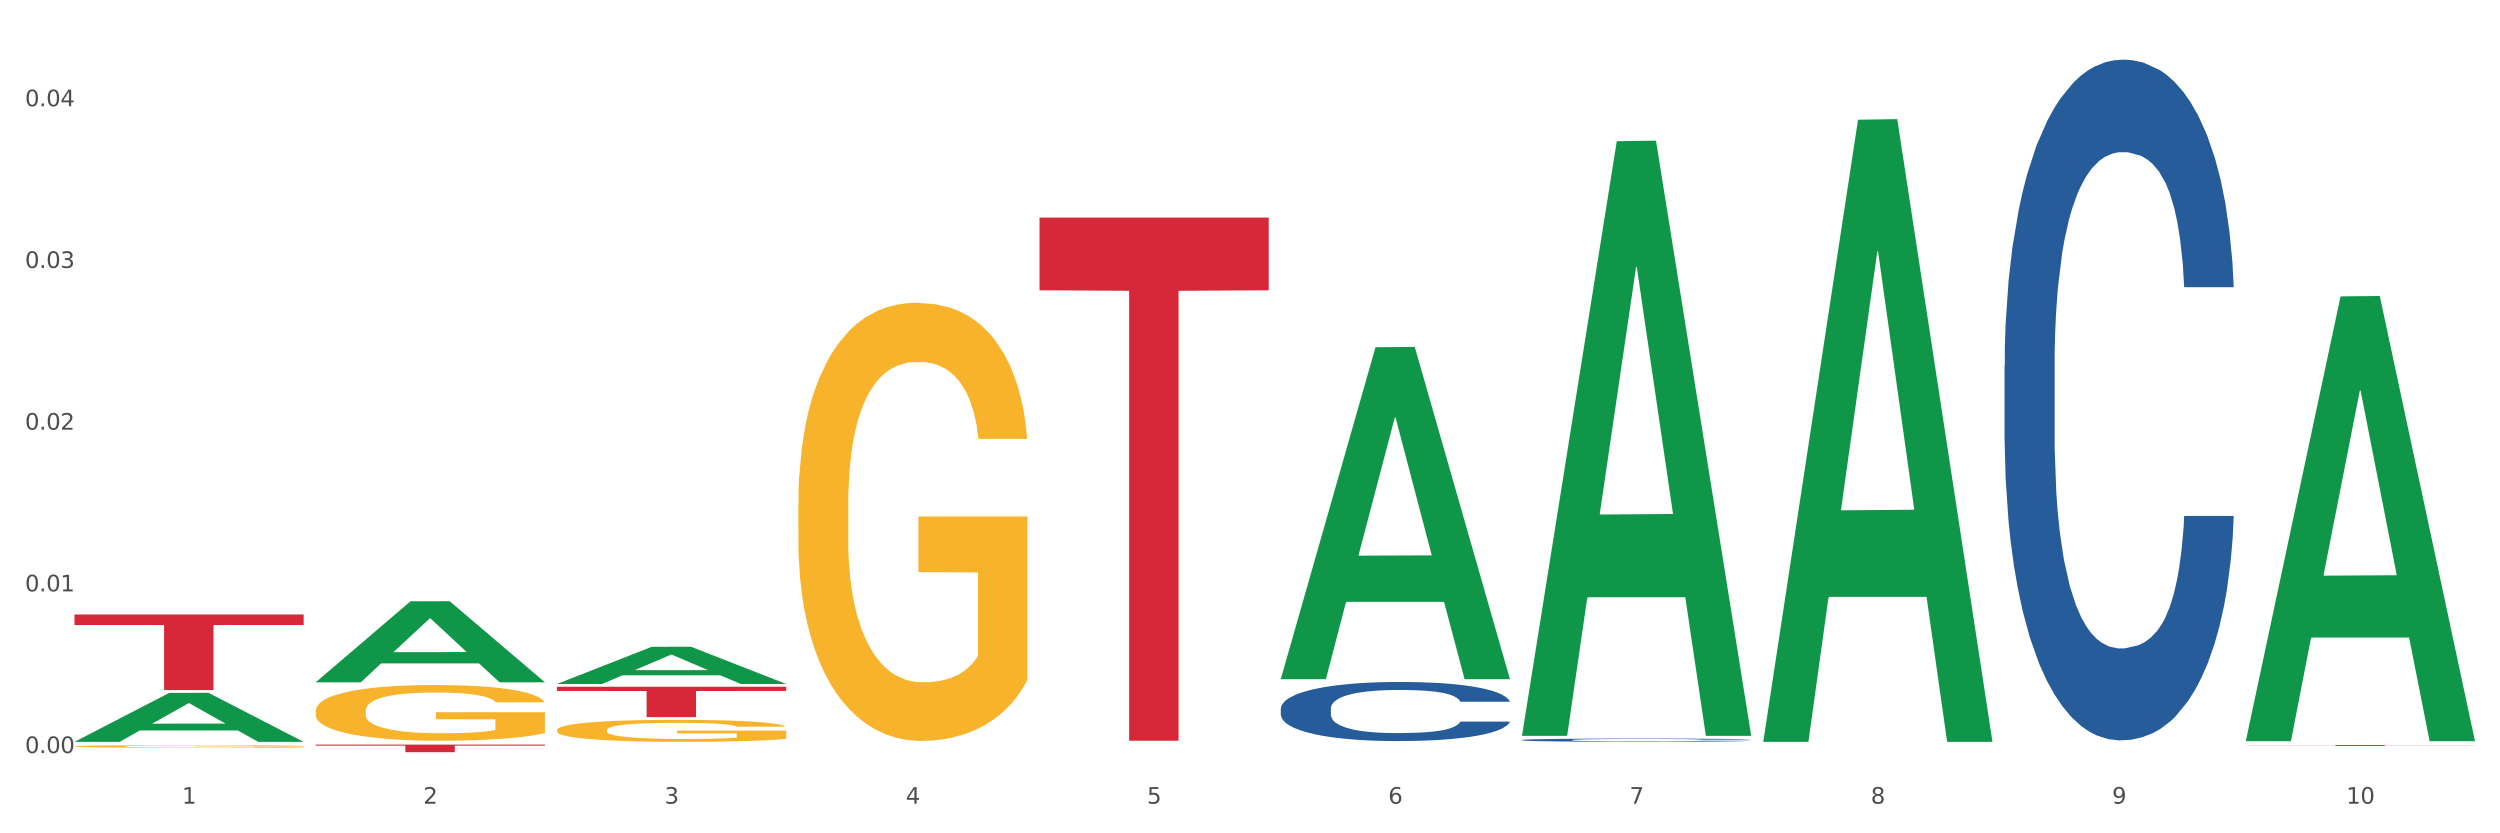
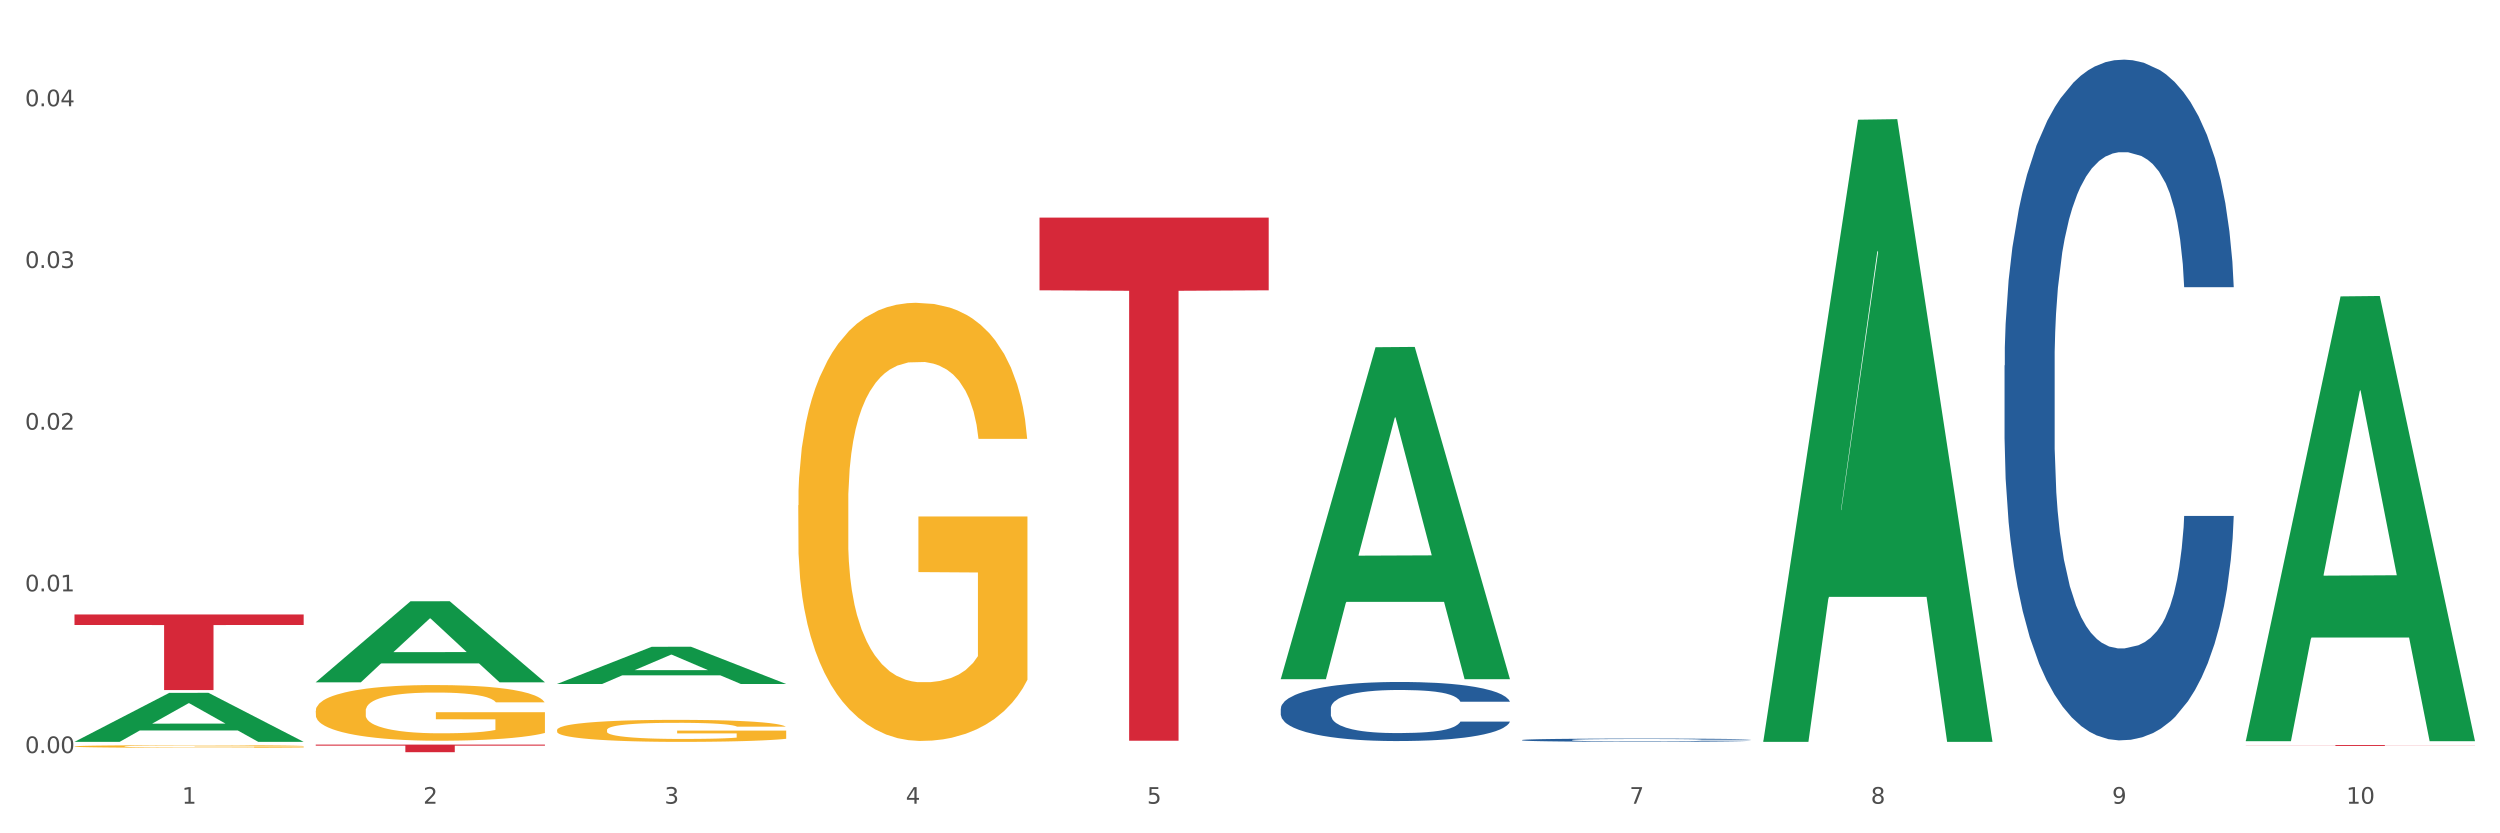
<svg xmlns="http://www.w3.org/2000/svg" xmlns:xlink="http://www.w3.org/1999/xlink" width="1080pt" height="360pt" viewBox="0 0 1080 360" version="1.1">
  <rect x="0" y="0" width="1080" height="360" fill="#333333" stroke="none" />
  <defs>
    <style type="text/css">*{stroke-linejoin: round; stroke-linecap: butt}</style>
  </defs>
  <g id="figure_1">
    <g id="patch_1">
      <path d="M 0 360  L 1080 360  L 1080 0  L 0 0  z " style="fill: #ffffff; stroke: #ffffff; stroke-linejoin: miter" />
    </g>
    <g id="axes_1">
      <g id="matplotlib.axis_1">
        <g id="xtick_1">
          <g id="text_1">
            <g style="fill: #4d4d4d" transform="translate(78.627 347.204) scale(0.096 -0.096)">
              <defs>
                <path id="DejaVuSans-31" d="M 794 531  L 1825 531  L 1825 4091  L 703 3866  L 703 4441  L 1819 4666  L 2450 4666  L 2450 531  L 3481 531  L 3481 0  L 794 0  L 794 531  z " transform="scale(0.016)" />
              </defs>
              <use xlink:href="#DejaVuSans-31" />
            </g>
          </g>
        </g>
        <g id="xtick_2">
          <g id="text_2">
            <g style="fill: #4d4d4d" transform="translate(182.851 347.204) scale(0.096 -0.096)">
              <defs>
                <path id="DejaVuSans-32" d="M 1228 531  L 3431 531  L 3431 0  L 469 0  L 469 531  Q 828 903 1448 1529  Q 2069 2156 2228 2338  Q 2531 2678 2651 2914  Q 2772 3150 2772 3378  Q 2772 3750 2511 3984  Q 2250 4219 1831 4219  Q 1534 4219 1204 4116  Q 875 4013 500 3803  L 500 4441  Q 881 4594 1212 4672  Q 1544 4750 1819 4750  Q 2544 4750 2975 4387  Q 3406 4025 3406 3419  Q 3406 3131 3298 2873  Q 3191 2616 2906 2266  Q 2828 2175 2409 1742  Q 1991 1309 1228 531  z " transform="scale(0.016)" />
              </defs>
              <use xlink:href="#DejaVuSans-32" />
            </g>
          </g>
        </g>
        <g id="xtick_3">
          <g id="text_3">
            <g style="fill: #4d4d4d" transform="translate(287.074 347.204) scale(0.096 -0.096)">
              <defs>
                <path id="DejaVuSans-33" d="M 2597 2516  Q 3050 2419 3304 2112  Q 3559 1806 3559 1356  Q 3559 666 3084 287  Q 2609 -91 1734 -91  Q 1441 -91 1130 -33  Q 819 25 488 141  L 488 750  Q 750 597 1062 519  Q 1375 441 1716 441  Q 2309 441 2620 675  Q 2931 909 2931 1356  Q 2931 1769 2642 2001  Q 2353 2234 1838 2234  L 1294 2234  L 1294 2753  L 1863 2753  Q 2328 2753 2575 2939  Q 2822 3125 2822 3475  Q 2822 3834 2567 4026  Q 2313 4219 1838 4219  Q 1578 4219 1281 4162  Q 984 4106 628 3988  L 628 4550  Q 988 4650 1302 4700  Q 1616 4750 1894 4750  Q 2613 4750 3031 4423  Q 3450 4097 3450 3541  Q 3450 3153 3228 2886  Q 3006 2619 2597 2516  z " transform="scale(0.016)" />
              </defs>
              <use xlink:href="#DejaVuSans-33" />
            </g>
          </g>
        </g>
        <g id="xtick_4">
          <g id="text_4">
            <g style="fill: #4d4d4d" transform="translate(391.298 347.204) scale(0.096 -0.096)">
              <defs>
                <path id="DejaVuSans-34" d="M 2419 4116  L 825 1625  L 2419 1625  L 2419 4116  z M 2253 4666  L 3047 4666  L 3047 1625  L 3713 1625  L 3713 1100  L 3047 1100  L 3047 0  L 2419 0  L 2419 1100  L 313 1100  L 313 1709  L 2253 4666  z " transform="scale(0.016)" />
              </defs>
              <use xlink:href="#DejaVuSans-34" />
            </g>
          </g>
        </g>
        <g id="xtick_5">
          <g id="text_5">
            <g style="fill: #4d4d4d" transform="translate(495.522 347.204) scale(0.096 -0.096)">
              <defs>
                <path id="DejaVuSans-35" d="M 691 4666  L 3169 4666  L 3169 4134  L 1269 4134  L 1269 2991  Q 1406 3038 1543 3061  Q 1681 3084 1819 3084  Q 2600 3084 3056 2656  Q 3513 2228 3513 1497  Q 3513 744 3044 326  Q 2575 -91 1722 -91  Q 1428 -91 1123 -41  Q 819 9 494 109  L 494 744  Q 775 591 1075 516  Q 1375 441 1709 441  Q 2250 441 2565 725  Q 2881 1009 2881 1497  Q 2881 1984 2565 2268  Q 2250 2553 1709 2553  Q 1456 2553 1204 2497  Q 953 2441 691 2322  L 691 4666  z " transform="scale(0.016)" />
              </defs>
              <use xlink:href="#DejaVuSans-35" />
            </g>
          </g>
        </g>
        <g id="xtick_6">
          <g id="text_6">
            <g style="fill: #4d4d4d" transform="translate(599.745 347.204) scale(0.096 -0.096)">
              <defs>
-                 <path id="DejaVuSans-36" d="M 2113 2584  Q 1688 2584 1439 2293  Q 1191 2003 1191 1497  Q 1191 994 1439 701  Q 1688 409 2113 409  Q 2538 409 2786 701  Q 3034 994 3034 1497  Q 3034 2003 2786 2293  Q 2538 2584 2113 2584  z M 3366 4563  L 3366 3988  Q 3128 4100 2886 4159  Q 2644 4219 2406 4219  Q 1781 4219 1451 3797  Q 1122 3375 1075 2522  Q 1259 2794 1537 2939  Q 1816 3084 2150 3084  Q 2853 3084 3261 2657  Q 3669 2231 3669 1497  Q 3669 778 3244 343  Q 2819 -91 2113 -91  Q 1303 -91 875 529  Q 447 1150 447 2328  Q 447 3434 972 4092  Q 1497 4750 2381 4750  Q 2619 4750 2861 4703  Q 3103 4656 3366 4563  z " transform="scale(0.016)" />
-               </defs>
+                 </defs>
              <use xlink:href="#DejaVuSans-36" />
            </g>
          </g>
        </g>
        <g id="xtick_7">
          <g id="text_7">
            <g style="fill: #4d4d4d" transform="translate(703.969 347.204) scale(0.096 -0.096)">
              <defs>
                <path id="DejaVuSans-37" d="M 525 4666  L 3525 4666  L 3525 4397  L 1831 0  L 1172 0  L 2766 4134  L 525 4134  L 525 4666  z " transform="scale(0.016)" />
              </defs>
              <use xlink:href="#DejaVuSans-37" />
            </g>
          </g>
        </g>
        <g id="xtick_8">
          <g id="text_8">
            <g style="fill: #4d4d4d" transform="translate(808.193 347.204) scale(0.096 -0.096)">
              <defs>
                <path id="DejaVuSans-38" d="M 2034 2216  Q 1584 2216 1326 1975  Q 1069 1734 1069 1313  Q 1069 891 1326 650  Q 1584 409 2034 409  Q 2484 409 2743 651  Q 3003 894 3003 1313  Q 3003 1734 2745 1975  Q 2488 2216 2034 2216  z M 1403 2484  Q 997 2584 770 2862  Q 544 3141 544 3541  Q 544 4100 942 4425  Q 1341 4750 2034 4750  Q 2731 4750 3128 4425  Q 3525 4100 3525 3541  Q 3525 3141 3298 2862  Q 3072 2584 2669 2484  Q 3125 2378 3379 2068  Q 3634 1759 3634 1313  Q 3634 634 3220 271  Q 2806 -91 2034 -91  Q 1263 -91 848 271  Q 434 634 434 1313  Q 434 1759 690 2068  Q 947 2378 1403 2484  z M 1172 3481  Q 1172 3119 1398 2916  Q 1625 2713 2034 2713  Q 2441 2713 2670 2916  Q 2900 3119 2900 3481  Q 2900 3844 2670 4047  Q 2441 4250 2034 4250  Q 1625 4250 1398 4047  Q 1172 3844 1172 3481  z " transform="scale(0.016)" />
              </defs>
              <use xlink:href="#DejaVuSans-38" />
            </g>
          </g>
        </g>
        <g id="xtick_9">
          <g id="text_9">
            <g style="fill: #4d4d4d" transform="translate(912.416 347.204) scale(0.096 -0.096)">
              <defs>
                <path id="DejaVuSans-39" d="M 703 97  L 703 672  Q 941 559 1184 500  Q 1428 441 1663 441  Q 2288 441 2617 861  Q 2947 1281 2994 2138  Q 2813 1869 2534 1725  Q 2256 1581 1919 1581  Q 1219 1581 811 2004  Q 403 2428 403 3163  Q 403 3881 828 4315  Q 1253 4750 1959 4750  Q 2769 4750 3195 4129  Q 3622 3509 3622 2328  Q 3622 1225 3098 567  Q 2575 -91 1691 -91  Q 1453 -91 1209 -44  Q 966 3 703 97  z M 1959 2075  Q 2384 2075 2632 2365  Q 2881 2656 2881 3163  Q 2881 3666 2632 3958  Q 2384 4250 1959 4250  Q 1534 4250 1286 3958  Q 1038 3666 1038 3163  Q 1038 2656 1286 2365  Q 1534 2075 1959 2075  z " transform="scale(0.016)" />
              </defs>
              <use xlink:href="#DejaVuSans-39" />
            </g>
          </g>
        </g>
        <g id="xtick_10">
          <g id="text_10">
            <g style="fill: #4d4d4d" transform="translate(1013.586 347.204) scale(0.096 -0.096)">
              <defs>
                <path id="DejaVuSans-30" d="M 2034 4250  Q 1547 4250 1301 3770  Q 1056 3291 1056 2328  Q 1056 1369 1301 889  Q 1547 409 2034 409  Q 2525 409 2770 889  Q 3016 1369 3016 2328  Q 3016 3291 2770 3770  Q 2525 4250 2034 4250  z M 2034 4750  Q 2819 4750 3233 4129  Q 3647 3509 3647 2328  Q 3647 1150 3233 529  Q 2819 -91 2034 -91  Q 1250 -91 836 529  Q 422 1150 422 2328  Q 422 3509 836 4129  Q 1250 4750 2034 4750  z " transform="scale(0.016)" />
              </defs>
              <use xlink:href="#DejaVuSans-31" />
              <use xlink:href="#DejaVuSans-30" transform="translate(63.623 0)" />
            </g>
          </g>
        </g>
        <g id="xtick_11" />
        <g id="xtick_12" />
        <g id="xtick_13" />
        <g id="xtick_14" />
        <g id="xtick_15" />
        <g id="xtick_16" />
        <g id="xtick_17" />
        <g id="xtick_18" />
        <g id="xtick_19" />
      </g>
      <g id="matplotlib.axis_2">
        <g id="ytick_1">
          <g id="text_11">
            <g style="fill: #4d4d4d" transform="translate(10.8 325.326) scale(0.096 -0.096)">
              <defs>
                <path id="DejaVuSans-2e" d="M 684 794  L 1344 794  L 1344 0  L 684 0  L 684 794  z " transform="scale(0.016)" />
              </defs>
              <use xlink:href="#DejaVuSans-30" />
              <use xlink:href="#DejaVuSans-2e" transform="translate(63.623 0)" />
              <use xlink:href="#DejaVuSans-30" transform="translate(95.41 0)" />
              <use xlink:href="#DejaVuSans-30" transform="translate(159.033 0)" />
            </g>
          </g>
        </g>
        <g id="ytick_2">
          <g id="text_12">
            <g style="fill: #4d4d4d" transform="translate(10.8 255.471) scale(0.096 -0.096)">
              <use xlink:href="#DejaVuSans-30" />
              <use xlink:href="#DejaVuSans-2e" transform="translate(63.623 0)" />
              <use xlink:href="#DejaVuSans-30" transform="translate(95.41 0)" />
              <use xlink:href="#DejaVuSans-31" transform="translate(159.033 0)" />
            </g>
          </g>
        </g>
        <g id="ytick_3">
          <g id="text_13">
            <g style="fill: #4d4d4d" transform="translate(10.8 185.616) scale(0.096 -0.096)">
              <use xlink:href="#DejaVuSans-30" />
              <use xlink:href="#DejaVuSans-2e" transform="translate(63.623 0)" />
              <use xlink:href="#DejaVuSans-30" transform="translate(95.41 0)" />
              <use xlink:href="#DejaVuSans-32" transform="translate(159.033 0)" />
            </g>
          </g>
        </g>
        <g id="ytick_4">
          <g id="text_14">
            <g style="fill: #4d4d4d" transform="translate(10.8 115.761) scale(0.096 -0.096)">
              <use xlink:href="#DejaVuSans-30" />
              <use xlink:href="#DejaVuSans-2e" transform="translate(63.623 0)" />
              <use xlink:href="#DejaVuSans-30" transform="translate(95.41 0)" />
              <use xlink:href="#DejaVuSans-33" transform="translate(159.033 0)" />
            </g>
          </g>
        </g>
        <g id="ytick_5">
          <g id="text_15">
            <g style="fill: #4d4d4d" transform="translate(10.8 45.906) scale(0.096 -0.096)">
              <use xlink:href="#DejaVuSans-30" />
              <use xlink:href="#DejaVuSans-2e" transform="translate(63.623 0)" />
              <use xlink:href="#DejaVuSans-30" transform="translate(95.41 0)" />
              <use xlink:href="#DejaVuSans-34" transform="translate(159.033 0)" />
            </g>
          </g>
        </g>
        <g id="ytick_6" />
        <g id="ytick_7" />
        <g id="ytick_8" />
        <g id="ytick_9" />
      </g>
      <g id="PolyCollection_1">
        <path d="M 32.175 320.455  L 32.277 320.435  L 73.107 299.319  L 90.051 299.299  L 131.187 320.495  L 111.589 320.495  L 102.709 315.559  L 60.552 315.559  L 60.246 315.639  L 51.671 320.495  L 32.175 320.495  L 32.175 320.455  L 65.86 312.614  L 97.401 312.594  L 81.783 303.817  L 81.579 303.777  L 81.375 303.837  L 65.758 312.594  L 65.86 312.614  L 32.175 320.455  z " clip-path="url(#pf54d1b56b5)" style="fill: #109648" />
        <path d="M 865.964 157.899  L 866.081 157.63  L 866.081 150.11  L 866.432 139.904  L 867.719 121.104  L 869.358 106.869  L 872.167 90.218  L 873.688 83.235  L 875.678 75.446  L 879.774 62.823  L 884.456 52.08  L 887.733 46.171  L 890.19 42.411  L 895.691 35.697  L 898.851 32.742  L 902.128 30.325  L 904.937 28.714  L 909.618 26.834  L 913.364 26.028  L 917.694 25.759  L 921.322 26.028  L 926.12 27.102  L 933.143 30.325  L 935.834 32.205  L 939.463 35.428  L 943.208 39.725  L 946.251 44.023  L 949.762 50.2  L 953.39 58.257  L 956.901 68.463  L 959.359 77.863  L 961.348 87.801  L 963.104 99.886  L 964.391 113.047  L 964.976 124.058  L 943.559 124.058  L 942.974 114.121  L 941.803 103.378  L 940.633 96.126  L 939.346 90.218  L 937.356 83.503  L 935.6 79.206  L 932.674 74.103  L 929.983 70.88  L 927.759 69  L 925.067 67.389  L 919.332 65.777  L 915.236 65.777  L 912.661 66.314  L 909.501 67.657  L 906.81 69.537  L 903.65 72.76  L 901.192 76.252  L 898.734 80.818  L 897.33 84.04  L 895.223 89.949  L 893.819 94.784  L 891.946 103.109  L 890.893 109.018  L 889.02 124.327  L 888.201 135.607  L 887.85 143.396  L 887.616 151.99  L 887.616 193.888  L 888.318 212.688  L 888.903 220.746  L 889.839 229.877  L 891.595 241.695  L 894.17 253.243  L 896.861 261.569  L 899.085 266.672  L 901.192 270.432  L 903.298 273.386  L 905.873 276.072  L 907.98 277.684  L 911.14 279.295  L 914.885 280.101  L 917.811 280.101  L 923.78 278.758  L 926.472 277.415  L 929.046 275.535  L 931.855 272.581  L 934.079 269.358  L 935.366 266.941  L 937.473 261.838  L 939.111 256.466  L 940.516 250.289  L 941.452 244.917  L 942.505 236.86  L 943.325 227.729  L 943.559 222.894  L 964.976 222.894  L 964.508 232.563  L 963.689 241.963  L 962.05 254.586  L 960.763 261.838  L 958.773 270.701  L 956.667 278.221  L 953.741 286.547  L 951.049 292.724  L 948.24 298.095  L 945.197 302.93  L 939.697 309.644  L 937.707 311.524  L 933.494 314.747  L 930.217 316.627  L 925.418 318.507  L 920.503 319.582  L 915.353 319.85  L 910.789 319.313  L 905.756 317.702  L 902.596 316.09  L 899.085 313.673  L 894.989 309.913  L 891.127 305.347  L 887.499 299.976  L 884.105 293.798  L 880.945 286.815  L 876.848 275.267  L 873.805 263.986  L 871.582 253.512  L 870.06 244.649  L 868.539 233.369  L 867.719 225.58  L 866.432 206.78  L 865.964 189.322  L 865.964 157.899  z " clip-path="url(#pf54d1b56b5)" style="fill: #255c99" />
        <path d="M 32.175 322.448  L 32.292 322.447  L 32.292 322.409  L 32.526 322.377  L 33.695 322.299  L 35.448 322.235  L 36.734 322.201  L 38.02 322.173  L 39.54 322.144  L 41.41 322.115  L 44.8 322.073  L 46.904 322.051  L 49.476 322.028  L 54.152 321.995  L 57.542 321.976  L 61.049 321.96  L 66.777 321.942  L 70.517 321.933  L 74.492 321.927  L 79.285 321.923  L 82.909 321.922  L 90.858 321.925  L 97.638 321.934  L 100.911 321.942  L 105.119 321.954  L 107.34 321.963  L 110.964 321.979  L 114.705 322.001  L 117.277 322.02  L 121.134 322.055  L 124.057 322.09  L 126.745 322.134  L 128.148 322.164  L 129.2 322.192  L 130.135 322.224  L 131.071 322.275  L 110.029 322.275  L 109.211 322.239  L 107.925 322.205  L 106.054 322.171  L 104.418 322.151  L 101.612 322.125  L 99.041 322.108  L 96.352 322.096  L 93.079 322.085  L 90.507 322.08  L 86.883 322.076  L 79.752 322.077  L 74.96 322.085  L 71.686 322.096  L 69.582 322.105  L 67.712 322.115  L 65.608 322.13  L 63.153 322.152  L 61.399 322.171  L 59.646 322.196  L 58.243 322.221  L 56.957 322.25  L 55.905 322.282  L 55.087 322.314  L 54.386 322.353  L 53.801 322.419  L 53.801 322.561  L 54.035 322.593  L 54.619 322.636  L 55.321 322.668  L 56.49 322.707  L 57.542 322.733  L 59.529 322.77  L 61.75 322.801  L 63.504 322.821  L 65.257 322.838  L 68.296 322.861  L 71.686 322.879  L 74.609 322.891  L 78.583 322.901  L 81.272 322.905  L 83.61 322.907  L 89.338 322.907  L 93.429 322.904  L 97.988 322.897  L 101.495 322.888  L 104.418 322.876  L 107.691 322.857  L 109.795 322.84  L 109.795 322.623  L 84.078 322.622  L 84.078 322.477  L 131.187 322.477  L 131.187 322.901  L 129.2 322.923  L 126.979 322.943  L 124.641 322.96  L 121.134 322.982  L 116.926 323.003  L 113.185 323.018  L 109.211 323.03  L 104.535 323.041  L 98.456 323.052  L 94.715 323.056  L 90.039 323.059  L 84.545 323.06  L 79.752 323.058  L 75.076 323.053  L 70.167 323.044  L 65.374 323.03  L 61.75 323.016  L 58.126 323  L 54.269 322.978  L 51.229 322.957  L 48.891 322.939  L 46.32 322.915  L 43.514 322.883  L 41.41 322.855  L 39.54 322.826  L 37.552 322.789  L 36.15 322.757  L 34.747 322.716  L 33.928 322.686  L 32.993 322.639  L 32.292 322.574  L 32.175 322.448  z " clip-path="url(#pf54d1b56b5)" style="fill: #f7b32b" />
        <path d="M 136.399 307.059  L 136.516 307.037  L 136.516 306.246  L 136.749 305.564  L 137.918 303.916  L 139.672 302.554  L 140.958 301.829  L 142.244 301.235  L 143.763 300.642  L 145.634 300.027  L 149.024 299.126  L 151.128 298.664  L 153.699 298.181  L 158.375 297.478  L 161.765 297.082  L 165.272 296.752  L 171 296.357  L 174.741 296.181  L 178.716 296.049  L 183.508 295.961  L 187.132 295.939  L 195.081 296.005  L 201.861 296.203  L 205.135 296.357  L 209.343 296.621  L 211.564 296.796  L 215.188 297.148  L 218.928 297.609  L 221.5 298.005  L 225.358 298.752  L 228.28 299.499  L 230.969 300.422  L 232.372 301.059  L 233.424 301.653  L 234.359 302.334  L 235.294 303.411  L 214.253 303.411  L 213.434 302.642  L 212.148 301.916  L 210.278 301.213  L 208.641 300.774  L 205.836 300.224  L 203.264 299.873  L 200.576 299.609  L 197.302 299.389  L 194.731 299.28  L 191.107 299.192  L 183.976 299.214  L 179.183 299.389  L 175.91 299.609  L 173.806 299.807  L 171.936 300.027  L 169.831 300.334  L 167.377 300.796  L 165.623 301.213  L 163.87 301.741  L 162.467 302.268  L 161.181 302.883  L 160.129 303.543  L 159.311 304.224  L 158.609 305.059  L 158.025 306.443  L 158.025 309.454  L 158.259 310.135  L 158.843 311.036  L 159.544 311.717  L 160.713 312.53  L 161.765 313.08  L 163.753 313.871  L 165.974 314.53  L 167.727 314.948  L 169.481 315.299  L 172.52 315.783  L 175.91 316.178  L 178.833 316.42  L 182.807 316.64  L 185.496 316.727  L 187.834 316.771  L 193.562 316.771  L 197.653 316.706  L 202.212 316.552  L 205.719 316.354  L 208.641 316.112  L 211.915 315.717  L 214.019 315.343  L 214.019 310.75  L 188.301 310.728  L 188.301 307.674  L 235.411 307.674  L 235.411 316.64  L 233.424 317.101  L 231.203 317.519  L 228.865 317.892  L 225.358 318.354  L 221.15 318.793  L 217.409 319.101  L 213.434 319.364  L 208.758 319.606  L 202.68 319.826  L 198.939 319.914  L 194.263 319.98  L 188.769 320.002  L 183.976 319.958  L 179.3 319.848  L 174.39 319.65  L 169.598 319.364  L 165.974 319.079  L 162.35 318.727  L 158.492 318.266  L 155.453 317.826  L 153.115 317.431  L 150.543 316.925  L 147.738 316.266  L 145.634 315.673  L 143.763 315.057  L 141.776 314.266  L 140.373 313.585  L 138.97 312.728  L 138.152 312.091  L 137.217 311.102  L 136.516 309.718  L 136.399 307.059  z " clip-path="url(#pf54d1b56b5)" style="fill: #f7b32b" />
        <path d="M 240.622 315.375  L 240.739 315.366  L 240.739 315.053  L 240.973 314.784  L 242.142 314.132  L 243.895 313.593  L 245.181 313.306  L 246.467 313.071  L 247.987 312.836  L 249.857 312.593  L 253.247 312.236  L 255.351 312.054  L 257.923 311.863  L 262.599 311.584  L 265.989 311.428  L 269.496 311.297  L 275.224 311.141  L 278.965 311.071  L 282.939 311.019  L 287.732 310.985  L 291.356 310.976  L 299.305 311.002  L 306.085 311.08  L 309.358 311.141  L 313.566 311.245  L 315.788 311.315  L 319.411 311.454  L 323.152 311.637  L 325.724 311.793  L 329.581 312.089  L 332.504 312.384  L 335.193 312.749  L 336.595 313.001  L 337.647 313.236  L 338.583 313.506  L 339.518 313.932  L 318.476 313.932  L 317.658 313.627  L 316.372 313.34  L 314.502 313.062  L 312.865 312.888  L 310.06 312.671  L 307.488 312.532  L 304.799 312.428  L 301.526 312.341  L 298.954 312.297  L 295.33 312.262  L 288.2 312.271  L 283.407 312.341  L 280.134 312.428  L 278.03 312.506  L 276.159 312.593  L 274.055 312.715  L 271.6 312.897  L 269.847 313.062  L 268.093 313.271  L 266.69 313.48  L 265.405 313.723  L 264.352 313.984  L 263.534 314.253  L 262.833 314.584  L 262.248 315.131  L 262.248 316.322  L 262.482 316.592  L 263.067 316.948  L 263.768 317.218  L 264.937 317.539  L 265.989 317.757  L 267.976 318.07  L 270.197 318.33  L 271.951 318.496  L 273.704 318.635  L 276.744 318.826  L 280.134 318.982  L 283.056 319.078  L 287.031 319.165  L 289.719 319.2  L 292.057 319.217  L 297.785 319.217  L 301.877 319.191  L 306.436 319.13  L 309.943 319.052  L 312.865 318.956  L 316.138 318.8  L 318.242 318.652  L 318.242 316.835  L 292.525 316.827  L 292.525 315.618  L 339.635 315.618  L 339.635 319.165  L 337.647 319.348  L 335.426 319.513  L 333.088 319.661  L 329.581 319.843  L 325.373 320.017  L 321.632 320.139  L 317.658 320.243  L 312.982 320.339  L 306.903 320.426  L 303.163 320.46  L 298.487 320.486  L 292.992 320.495  L 288.2 320.478  L 283.524 320.434  L 278.614 320.356  L 273.821 320.243  L 270.197 320.13  L 266.574 319.991  L 262.716 319.808  L 259.677 319.634  L 257.339 319.478  L 254.767 319.278  L 251.961 319.017  L 249.857 318.783  L 247.987 318.539  L 246 318.226  L 244.597 317.957  L 243.194 317.618  L 242.376 317.366  L 241.441 316.974  L 240.739 316.427  L 240.622 315.375  z " clip-path="url(#pf54d1b56b5)" style="fill: #f7b32b" />
        <path d="M 344.846 218.273  L 344.963 218.1  L 344.963 211.877  L 345.197 206.518  L 346.366 193.553  L 348.119 182.835  L 349.405 177.13  L 350.691 172.463  L 352.21 167.795  L 354.081 162.955  L 357.471 155.867  L 359.575 152.237  L 362.147 148.434  L 366.823 142.902  L 370.213 139.79  L 373.72 137.197  L 379.448 134.086  L 383.188 132.703  L 387.163 131.665  L 391.956 130.974  L 395.579 130.801  L 403.529 131.32  L 410.309 132.875  L 413.582 134.086  L 417.79 136.16  L 420.011 137.543  L 423.635 140.309  L 427.376 143.939  L 429.947 147.051  L 433.805 152.928  L 436.728 158.806  L 439.416 166.067  L 440.819 171.08  L 441.871 175.747  L 442.806 181.106  L 443.741 189.577  L 422.7 189.577  L 421.882 183.526  L 420.596 177.822  L 418.725 172.29  L 417.089 168.832  L 414.283 164.511  L 411.711 161.745  L 409.023 159.67  L 405.75 157.942  L 403.178 157.077  L 399.554 156.386  L 392.423 156.559  L 387.63 157.942  L 384.357 159.67  L 382.253 161.226  L 380.383 162.955  L 378.279 165.375  L 375.824 169.005  L 374.07 172.29  L 372.317 176.439  L 370.914 180.588  L 369.628 185.428  L 368.576 190.614  L 367.758 195.973  L 367.056 202.542  L 366.472 213.433  L 366.472 237.116  L 366.706 242.475  L 367.29 249.563  L 367.992 254.922  L 369.161 261.318  L 370.213 265.64  L 372.2 271.863  L 374.421 277.049  L 376.174 280.334  L 377.928 283.1  L 380.967 286.903  L 384.357 290.014  L 387.28 291.916  L 391.254 293.645  L 393.943 294.336  L 396.281 294.682  L 402.009 294.682  L 406.1 294.163  L 410.659 292.953  L 414.166 291.397  L 417.089 289.496  L 420.362 286.384  L 422.466 283.445  L 422.466 247.316  L 396.748 247.143  L 396.748 223.114  L 443.858 223.114  L 443.858 293.645  L 441.871 297.275  L 439.65 300.56  L 437.312 303.498  L 433.805 307.129  L 429.597 310.586  L 425.856 313.006  L 421.882 315.081  L 417.206 316.982  L 411.127 318.711  L 407.386 319.402  L 402.71 319.921  L 397.216 320.094  L 392.423 319.748  L 387.747 318.884  L 382.838 317.328  L 378.045 315.081  L 374.421 312.833  L 370.797 310.067  L 366.94 306.437  L 363.9 302.98  L 361.562 299.868  L 358.99 295.892  L 356.185 290.706  L 354.081 286.038  L 352.21 281.198  L 350.223 274.975  L 348.82 269.616  L 347.418 262.874  L 346.599 257.861  L 345.664 250.081  L 344.963 239.191  L 344.846 218.273  z " clip-path="url(#pf54d1b56b5)" style="fill: #f7b32b" />
        <path d="M 32.175 265.449  L 131.187 265.449  L 131.187 269.989  L 92.239 270.019  L 92.239 298.116  L 70.888 298.116  L 70.888 270.019  L 32.175 269.989  L 32.175 265.48  L 32.175 265.449  z " clip-path="url(#pf54d1b56b5)" style="fill: #d62839" />
        <path d="M 136.399 321.679  L 235.411 321.679  L 235.411 322.133  L 196.463 322.136  L 196.463 324.95  L 175.112 324.95  L 175.112 322.136  L 136.399 322.133  L 136.399 321.682  L 136.399 321.679  z " clip-path="url(#pf54d1b56b5)" style="fill: #d62839" />
-         <path d="M 240.622 296.666  L 339.635 296.666  L 339.635 298.49  L 300.687 298.503  L 300.687 309.792  L 279.336 309.792  L 279.336 298.503  L 240.622 298.49  L 240.622 296.679  L 240.622 296.666  z " clip-path="url(#pf54d1b56b5)" style="fill: #d62839" />
        <path d="M 449.069 94.006  L 548.082 94.006  L 548.082 125.411  L 509.134 125.624  L 509.134 319.994  L 487.783 319.994  L 487.783 125.624  L 449.069 125.411  L 449.069 94.219  L 449.069 94.006  z " clip-path="url(#pf54d1b56b5)" style="fill: #d62839" />
        <path d="M 657.517 319.688  L 657.634 319.686  L 657.634 319.651  L 657.985 319.603  L 659.272 319.514  L 660.911 319.447  L 663.72 319.369  L 665.241 319.336  L 667.231 319.3  L 671.327 319.24  L 676.008 319.19  L 679.285 319.162  L 681.743 319.144  L 687.244 319.112  L 690.404 319.099  L 693.681 319.087  L 696.49 319.08  L 701.171 319.071  L 704.916 319.067  L 709.247 319.066  L 712.875 319.067  L 717.673 319.072  L 724.695 319.087  L 727.387 319.096  L 731.015 319.111  L 734.76 319.131  L 737.803 319.152  L 741.314 319.181  L 744.943 319.219  L 748.454 319.267  L 750.911 319.311  L 752.901 319.358  L 754.657 319.415  L 755.944 319.477  L 756.529 319.528  L 735.112 319.528  L 734.526 319.482  L 733.356 319.431  L 732.186 319.397  L 730.898 319.369  L 728.909 319.338  L 727.153 319.317  L 724.227 319.293  L 721.535 319.278  L 719.312 319.269  L 716.62 319.262  L 710.885 319.254  L 706.789 319.254  L 704.214 319.257  L 701.054 319.263  L 698.362 319.272  L 695.202 319.287  L 692.745 319.303  L 690.287 319.325  L 688.882 319.34  L 686.776 319.368  L 685.371 319.391  L 683.499 319.43  L 682.445 319.458  L 680.573 319.53  L 679.754 319.583  L 679.402 319.619  L 679.168 319.66  L 679.168 319.857  L 679.871 319.946  L 680.456 319.984  L 681.392 320.026  L 683.148 320.082  L 685.722 320.136  L 688.414 320.176  L 690.638 320.2  L 692.745 320.217  L 694.851 320.231  L 697.426 320.244  L 699.533 320.252  L 702.693 320.259  L 706.438 320.263  L 709.364 320.263  L 715.332 320.257  L 718.024 320.25  L 720.599 320.241  L 723.408 320.227  L 725.632 320.212  L 726.919 320.201  L 729.026 320.177  L 730.664 320.152  L 732.069 320.123  L 733.005 320.097  L 734.058 320.059  L 734.877 320.016  L 735.112 319.994  L 756.529 319.994  L 756.061 320.039  L 755.242 320.083  L 753.603 320.143  L 752.316 320.177  L 750.326 320.219  L 748.22 320.254  L 745.294 320.293  L 742.602 320.322  L 739.793 320.348  L 736.75 320.37  L 731.249 320.402  L 729.26 320.411  L 725.046 320.426  L 721.769 320.435  L 716.971 320.444  L 712.055 320.449  L 706.906 320.45  L 702.341 320.447  L 697.309 320.44  L 694.149 320.432  L 690.638 320.421  L 686.542 320.403  L 682.679 320.382  L 679.051 320.356  L 675.657 320.327  L 672.497 320.294  L 668.401 320.24  L 665.358 320.187  L 663.134 320.138  L 661.613 320.096  L 660.091 320.043  L 659.272 320.006  L 657.985 319.918  L 657.517 319.836  L 657.517 319.688  z " clip-path="url(#pf54d1b56b5)" style="fill: #255c99" />
        <path d="M 970.188 321.856  L 1069.2 321.856  L 1069.2 321.913  L 1030.252 321.914  L 1030.252 322.267  L 1008.901 322.267  L 1008.901 321.914  L 970.188 321.913  L 970.188 321.856  L 970.188 321.856  z " clip-path="url(#pf54d1b56b5)" style="fill: #d62839" />
        <path d="M 553.293 306.079  L 553.41 306.055  L 553.41 305.403  L 553.761 304.517  L 555.049 302.885  L 556.687 301.65  L 559.496 300.205  L 561.017 299.599  L 563.007 298.923  L 567.103 297.827  L 571.785 296.895  L 575.062 296.382  L 577.52 296.055  L 583.02 295.473  L 586.18 295.216  L 589.457 295.006  L 592.266 294.867  L 596.948 294.703  L 600.693 294.633  L 605.023 294.61  L 608.651 294.633  L 613.45 294.727  L 620.472 295.006  L 623.164 295.17  L 626.792 295.449  L 630.537 295.822  L 633.58 296.195  L 637.091 296.731  L 640.719 297.431  L 644.23 298.316  L 646.688 299.132  L 648.677 299.995  L 650.433 301.044  L 651.72 302.186  L 652.306 303.142  L 630.888 303.142  L 630.303 302.279  L 629.132 301.347  L 627.962 300.717  L 626.675 300.205  L 624.685 299.622  L 622.929 299.249  L 620.004 298.806  L 617.312 298.526  L 615.088 298.363  L 612.396 298.223  L 606.661 298.083  L 602.565 298.083  L 599.99 298.13  L 596.83 298.247  L 594.139 298.41  L 590.979 298.689  L 588.521 298.992  L 586.063 299.389  L 584.659 299.668  L 582.552 300.181  L 581.148 300.601  L 579.275 301.323  L 578.222 301.836  L 576.349 303.165  L 575.53 304.144  L 575.179 304.82  L 574.945 305.566  L 574.945 309.202  L 575.647 310.834  L 576.232 311.533  L 577.168 312.326  L 578.924 313.351  L 581.499 314.354  L 584.191 315.076  L 586.414 315.519  L 588.521 315.846  L 590.628 316.102  L 593.202 316.335  L 595.309 316.475  L 598.469 316.615  L 602.214 316.685  L 605.14 316.685  L 611.109 316.568  L 613.801 316.452  L 616.375 316.289  L 619.184 316.032  L 621.408 315.752  L 622.695 315.543  L 624.802 315.1  L 626.441 314.634  L 627.845 314.097  L 628.781 313.631  L 629.835 312.932  L 630.654 312.139  L 630.888 311.72  L 652.306 311.72  L 651.837 312.559  L 651.018 313.375  L 649.38 314.47  L 648.092 315.1  L 646.103 315.869  L 643.996 316.522  L 641.07 317.244  L 638.378 317.78  L 635.569 318.247  L 632.526 318.666  L 627.026 319.249  L 625.036 319.412  L 620.823 319.692  L 617.546 319.855  L 612.747 320.018  L 607.832 320.111  L 602.682 320.135  L 598.118 320.088  L 593.085 319.948  L 589.925 319.808  L 586.414 319.599  L 582.318 319.272  L 578.456 318.876  L 574.828 318.41  L 571.434 317.874  L 568.274 317.268  L 564.177 316.265  L 561.135 315.286  L 558.911 314.377  L 557.389 313.608  L 555.868 312.629  L 555.049 311.953  L 553.761 310.321  L 553.293 308.806  L 553.293 306.079  z " clip-path="url(#pf54d1b56b5)" style="fill: #255c99" />
        <path d="M 136.399 294.69  L 136.501 294.657  L 177.331 259.757  L 194.275 259.724  L 235.411 294.756  L 215.813 294.756  L 206.932 286.598  L 164.775 286.598  L 164.469 286.73  L 155.895 294.756  L 136.399 294.756  L 136.399 294.69  L 170.083 281.73  L 201.624 281.697  L 186.007 267.191  L 185.803 267.125  L 185.599 267.224  L 169.981 281.697  L 170.083 281.73  L 136.399 294.69  z " clip-path="url(#pf54d1b56b5)" style="fill: #109648" />
        <path d="M 240.622 295.452  L 240.724 295.437  L 281.554 279.41  L 298.499 279.395  L 339.635 295.483  L 320.036 295.483  L 311.156 291.736  L 268.999 291.736  L 268.693 291.797  L 260.118 295.483  L 240.622 295.483  L 240.622 295.452  L 274.307 289.501  L 305.848 289.486  L 290.231 282.824  L 290.026 282.794  L 289.822 282.839  L 274.205 289.486  L 274.307 289.501  L 240.622 295.452  z " clip-path="url(#pf54d1b56b5)" style="fill: #109648" />
        <path d="M 553.293 293.157  L 553.395 293.022  L 594.225 150.001  L 611.169 149.866  L 652.306 293.426  L 632.707 293.426  L 623.827 259.996  L 581.67 259.996  L 581.364 260.536  L 572.789 293.426  L 553.293 293.426  L 553.293 293.157  L 586.978 240.046  L 618.519 239.912  L 602.901 180.465  L 602.697 180.196  L 602.493 180.6  L 586.876 239.912  L 586.978 240.046  L 553.293 293.157  z " clip-path="url(#pf54d1b56b5)" style="fill: #109648" />
-         <path d="M 657.517 317.399  L 657.619 317.158  L 698.449 60.997  L 715.393 60.755  L 756.529 317.882  L 736.931 317.882  L 728.05 258.006  L 685.893 258.006  L 685.587 258.972  L 677.013 317.882  L 657.517 317.882  L 657.517 317.399  L 691.201 222.274  L 722.742 222.033  L 707.125 115.561  L 706.921 115.078  L 706.717 115.802  L 691.099 222.033  L 691.201 222.274  L 657.517 317.399  z " clip-path="url(#pf54d1b56b5)" style="fill: #109648" />
-         <path d="M 761.74 319.975  L 761.842 319.722  L 802.672 51.718  L 819.617 51.465  L 860.753 320.48  L 841.154 320.48  L 832.274 257.836  L 790.117 257.836  L 789.811 258.847  L 781.237 320.48  L 761.74 320.48  L 761.74 319.975  L 795.425 220.452  L 826.966 220.199  L 811.349 108.805  L 811.144 108.299  L 810.94 109.057  L 795.323 220.199  L 795.425 220.452  L 761.74 319.975  z " clip-path="url(#pf54d1b56b5)" style="fill: #109648" />
+         <path d="M 761.74 319.975  L 761.842 319.722  L 802.672 51.718  L 819.617 51.465  L 860.753 320.48  L 841.154 320.48  L 832.274 257.836  L 790.117 257.836  L 789.811 258.847  L 781.237 320.48  L 761.74 320.48  L 761.74 319.975  L 795.425 220.452  L 811.349 108.805  L 811.144 108.299  L 810.94 109.057  L 795.323 220.199  L 795.425 220.452  L 761.74 319.975  z " clip-path="url(#pf54d1b56b5)" style="fill: #109648" />
        <path d="M 970.188 319.84  L 970.29 319.659  L 1011.12 128.041  L 1028.064 127.861  L 1069.2 320.201  L 1049.602 320.201  L 1040.721 275.412  L 998.564 275.412  L 998.258 276.134  L 989.684 320.201  L 970.188 320.201  L 970.188 319.84  L 1003.872 248.683  L 1035.413 248.502  L 1019.796 168.857  L 1019.592 168.496  L 1019.388 169.038  L 1003.77 248.502  L 1003.872 248.683  L 970.188 319.84  z " clip-path="url(#pf54d1b56b5)" style="fill: #109648" />
      </g>
    </g>
  </g>
  <defs>
    <clipPath id="pf54d1b56b5">
      <rect x="32.175" y="10.8" width="1037.025" height="329.109" />
    </clipPath>
  </defs>
</svg>